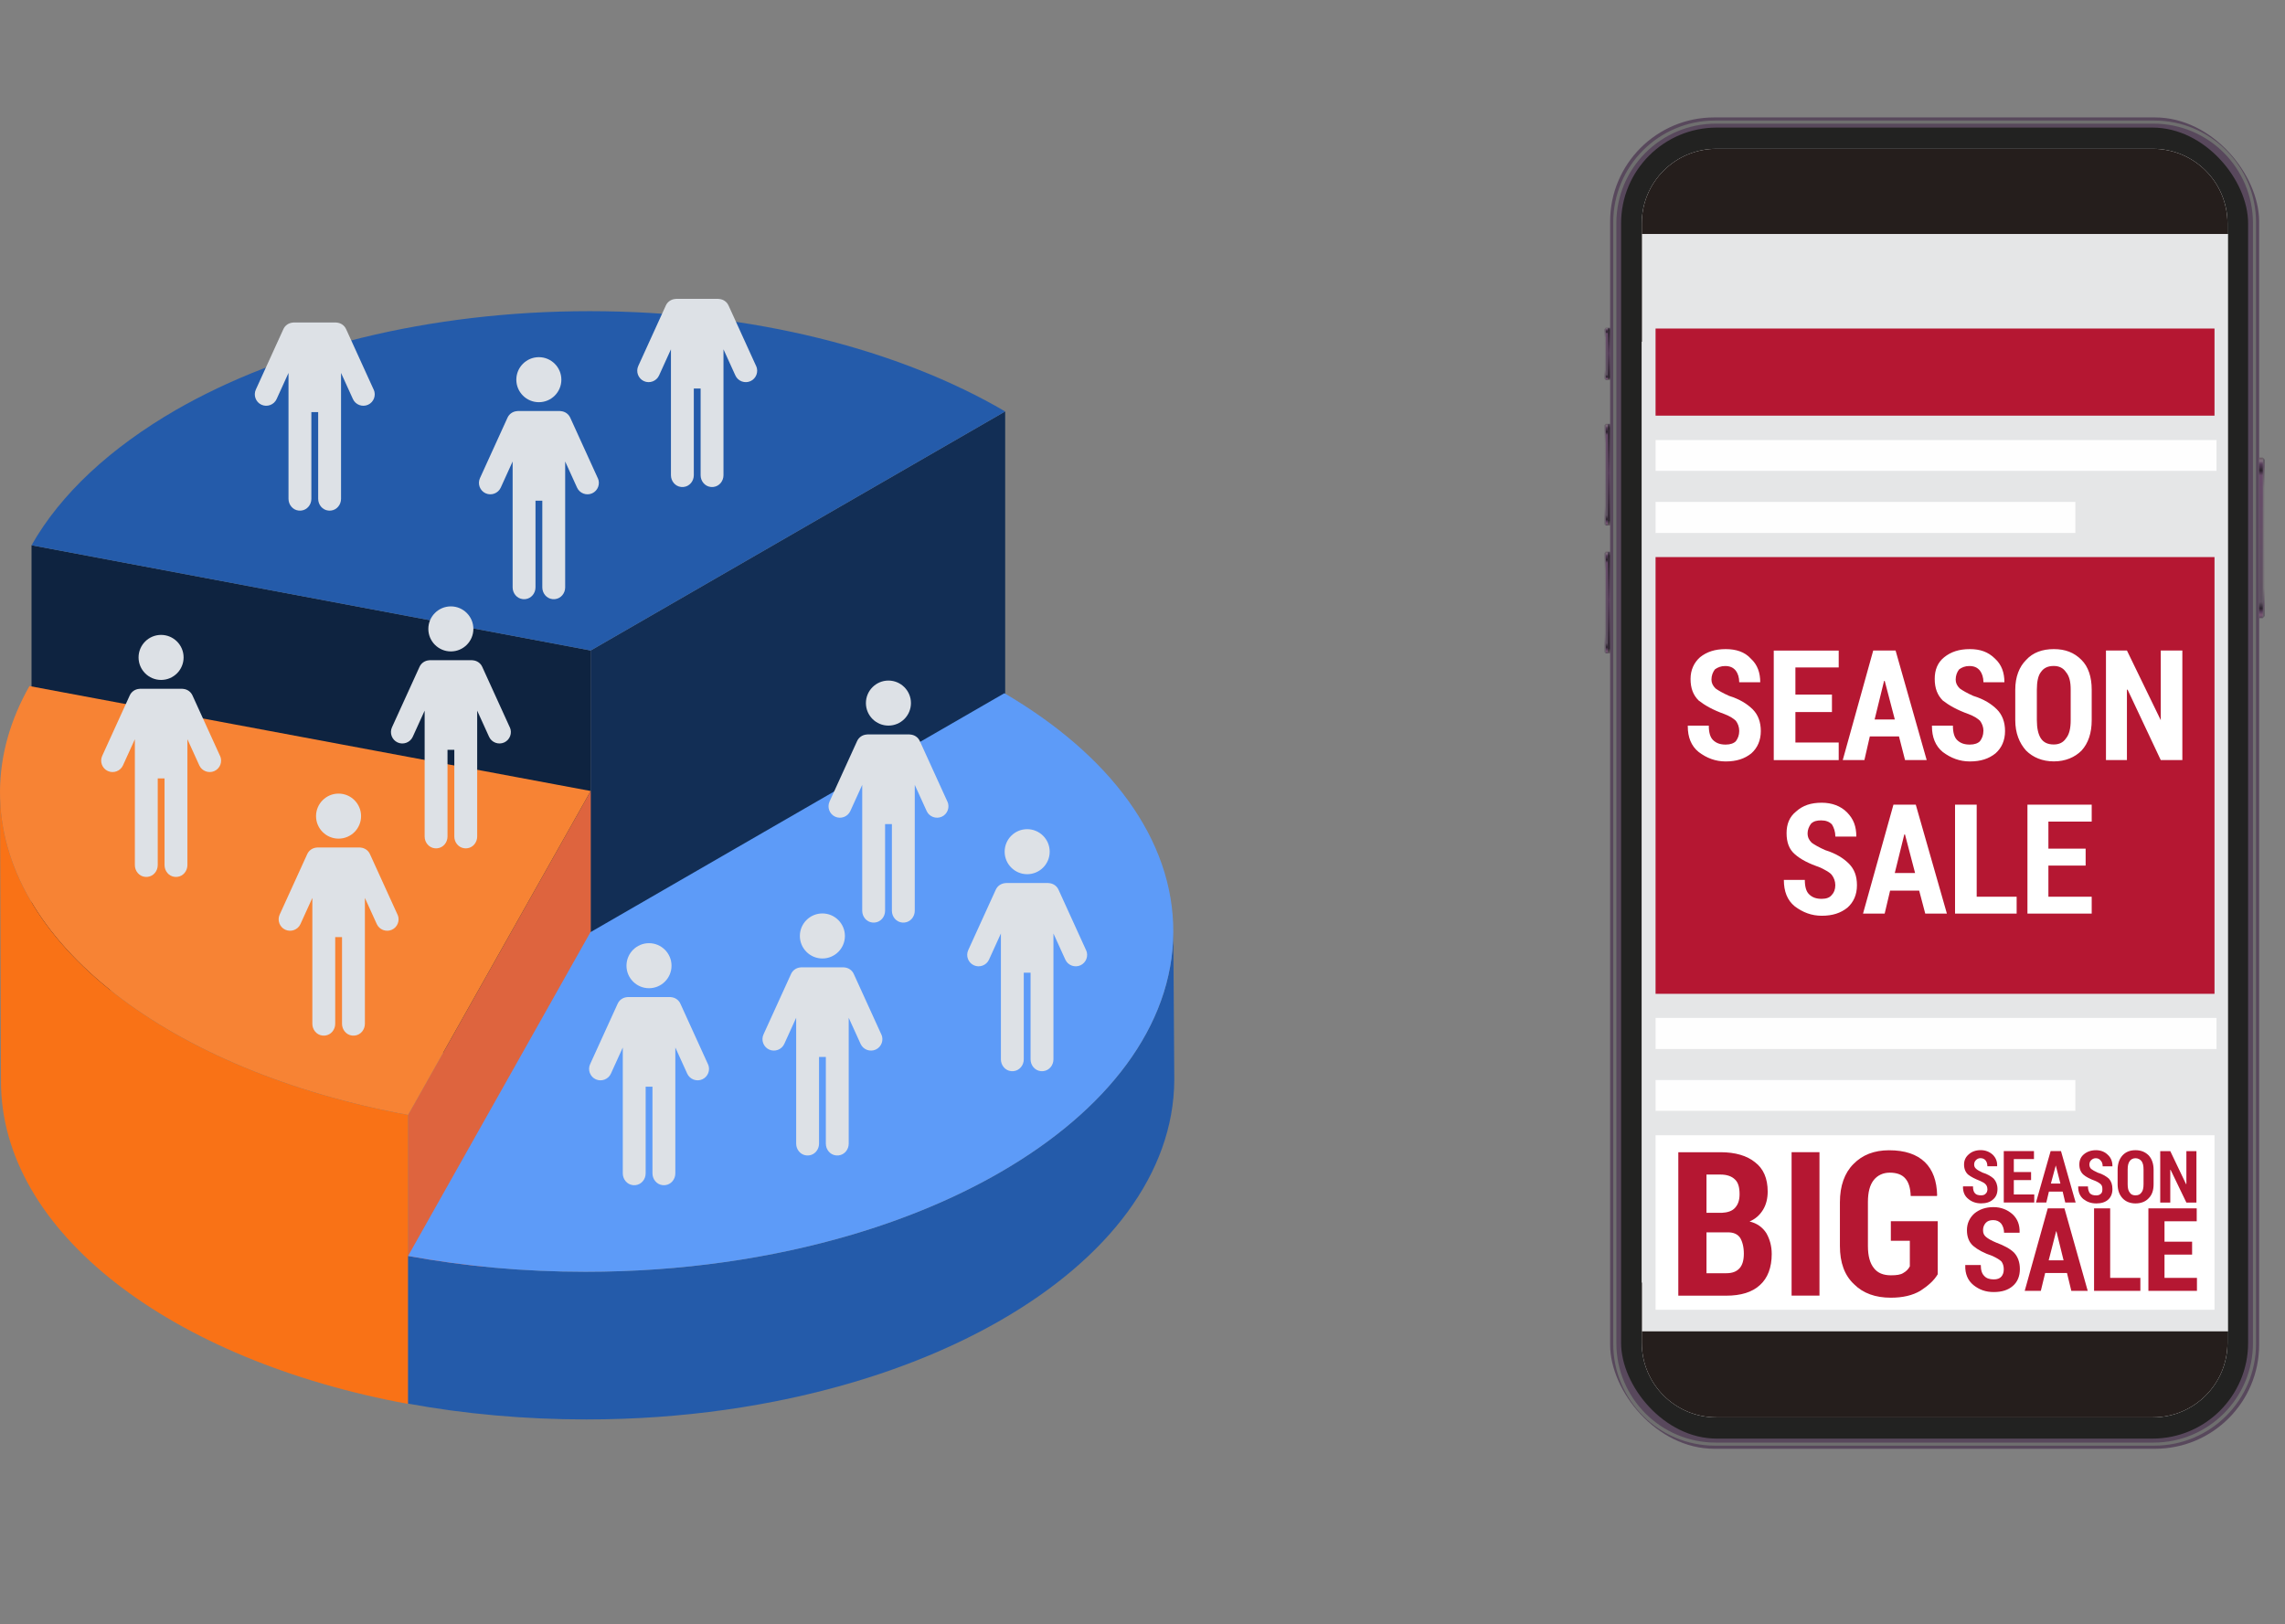
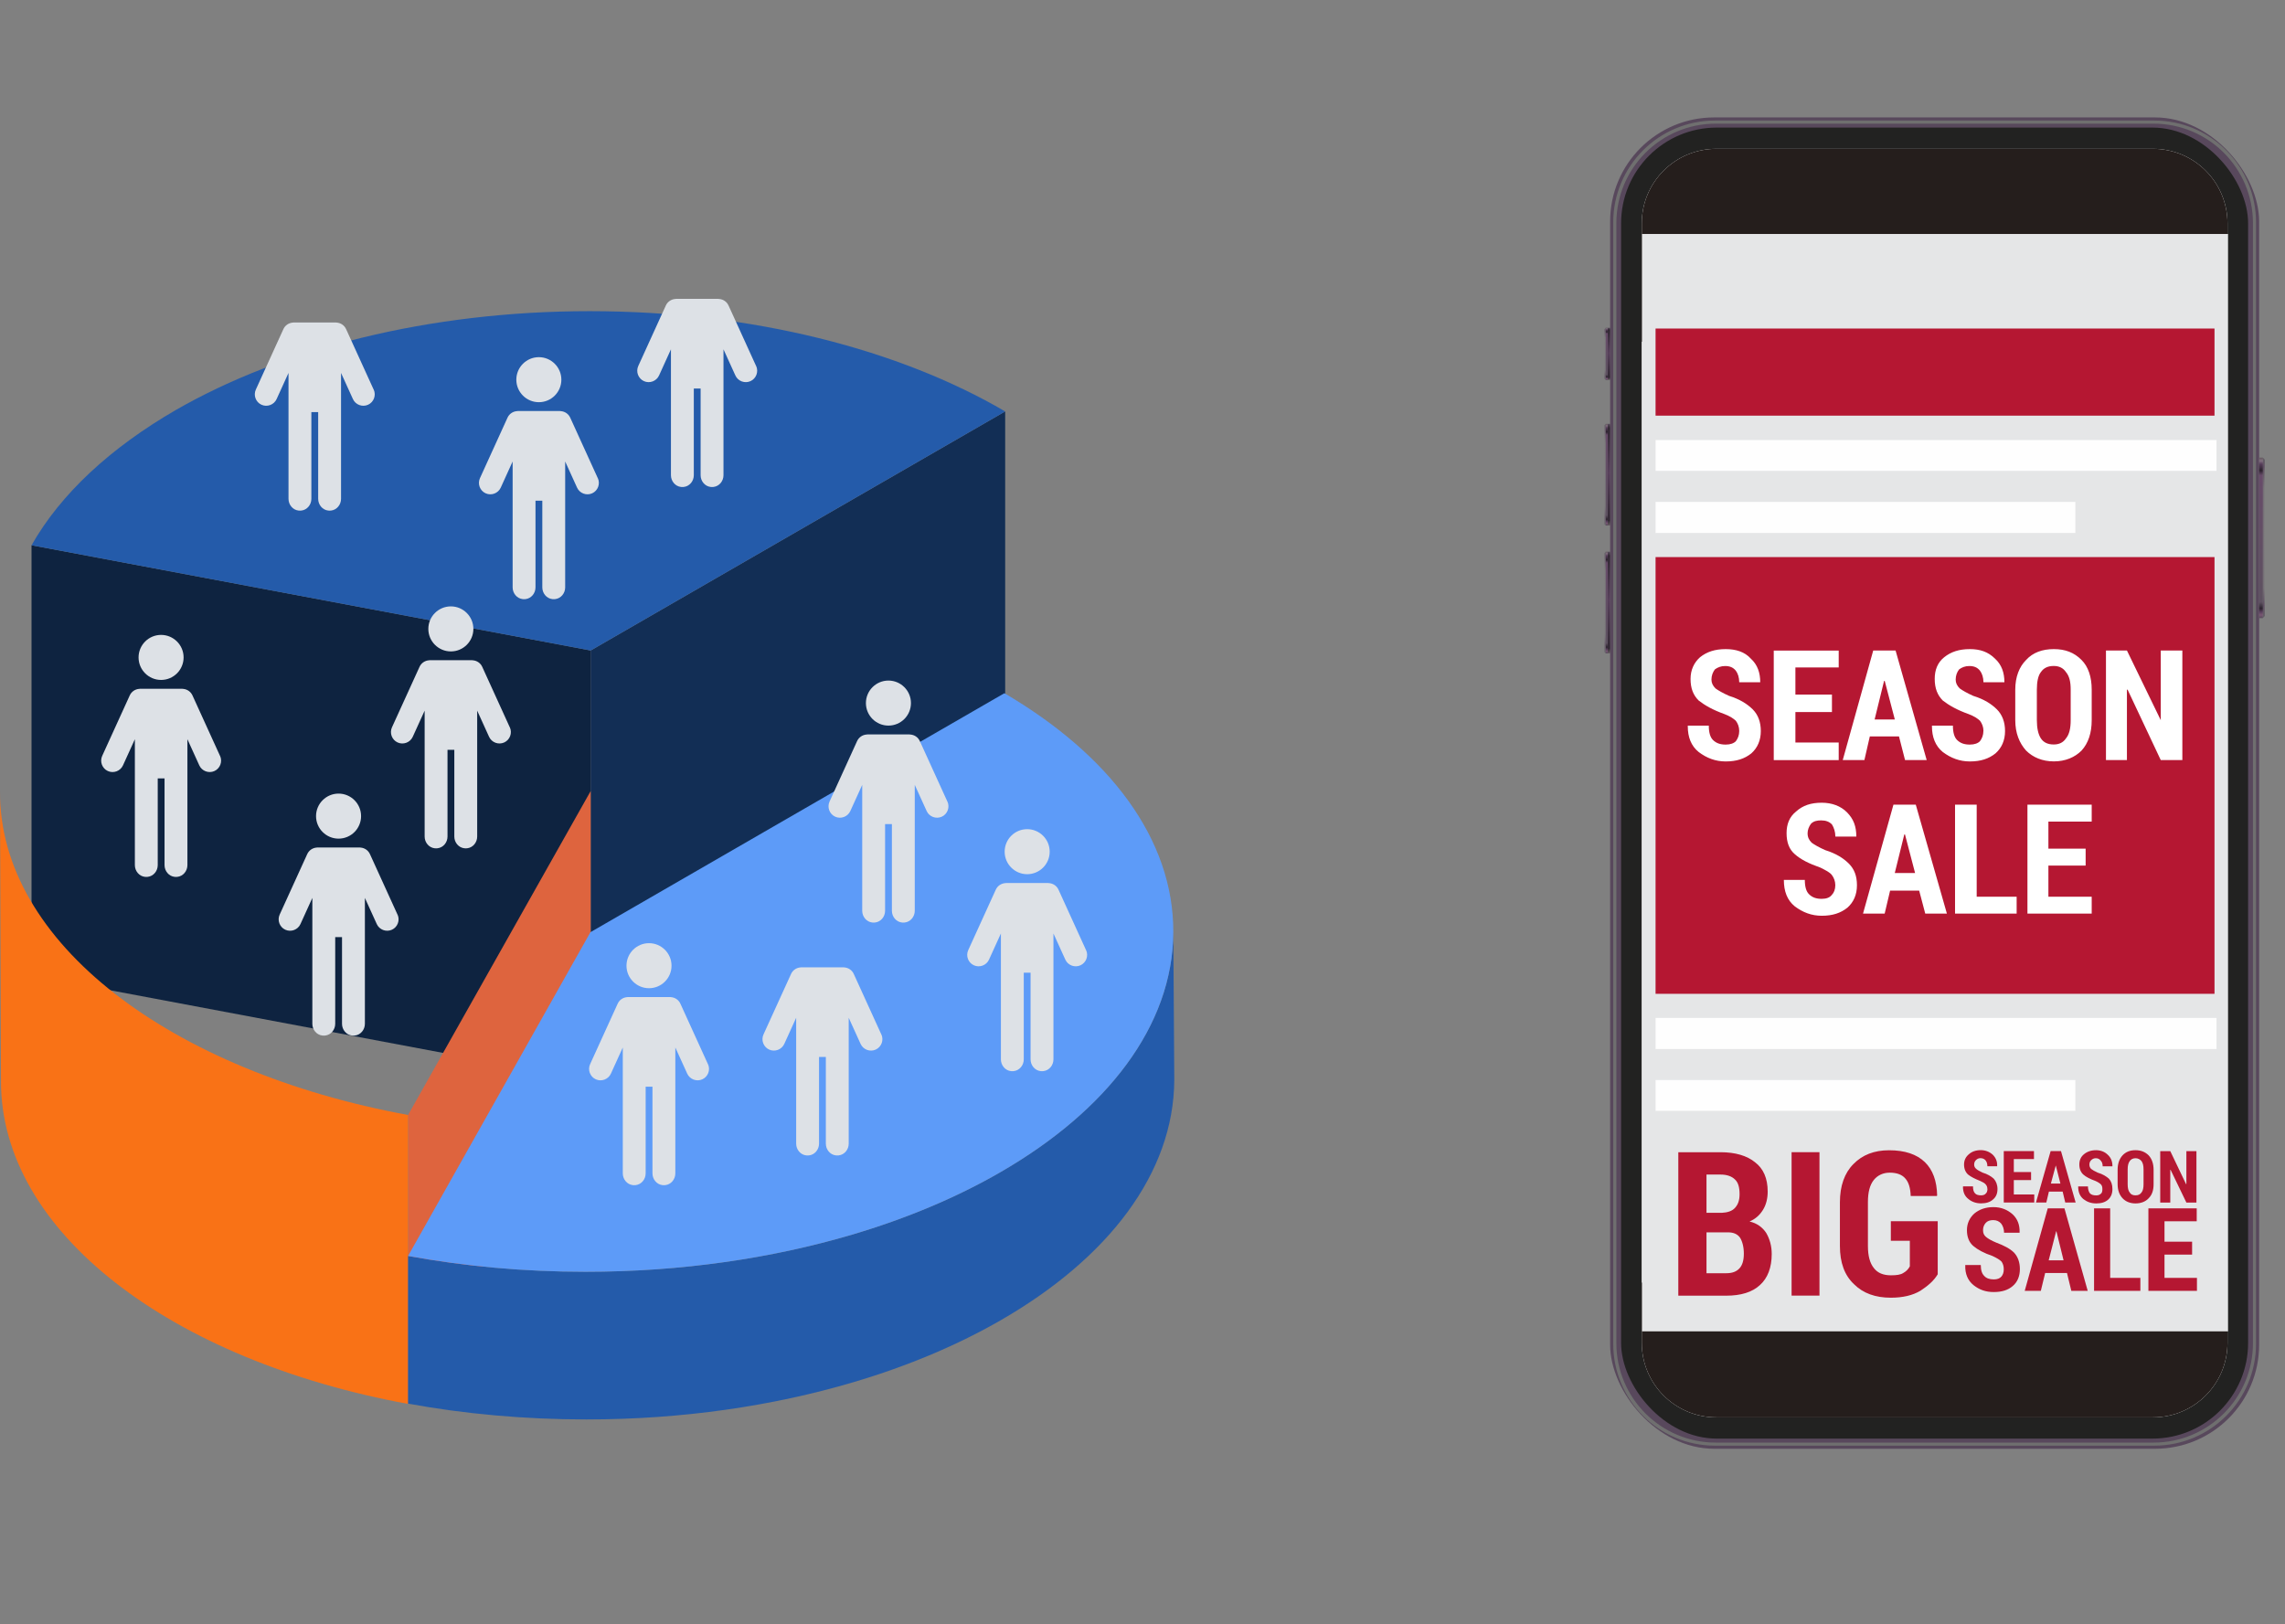
<svg xmlns="http://www.w3.org/2000/svg" xmlns:xlink="http://www.w3.org/1999/xlink" viewBox="0 0 395.77 281.38">
  <rect x="0" y="0" width="395.77" height="281.38" fill="#808080" stroke="none" />
  <clipPath id="a">
    <path d="m70.68 217.56v25.58c9.67 1.78 20.19 2.74 30.89 2.74 16.62 0 32.3-2.33 46.17-6.43 9.53-2.82 18.19-6.48 25.7-10.82 18.42-10.63 29.86-25.32 29.95-41.55l-.17-25.58c-.09 16.23-11.53 30.91-29.95 41.55-7.51 4.34-16.17 8-25.7 10.82-13.87 4.1-29.55 6.43-46.17 6.43-10.7 0-21.05-.97-30.72-2.74z" />
  </clipPath>
  <linearGradient id="b" gradientTransform="matrix(0 1 -1 0 -8366.43 -3471.28)" gradientUnits="userSpaceOnUse" x1="3550.54" x2="3578.34" y1="-8758.05" y2="-8758.05">
    <stop offset="0" stop-color="#64595f" />
    <stop offset=".02" stop-color="#806e7e" />
    <stop offset=".04" stop-color="#563d5a" />
    <stop offset=".08" stop-color="#2c222e" />
    <stop offset=".11" stop-color="#674b69" />
    <stop offset=".9" stop-color="#5d5160" />
    <stop offset=".94" stop-color="#2c222e" />
    <stop offset=".96" stop-color="#563d5a" />
    <stop offset=".98" stop-color="#785773" />
    <stop offset="1" stop-color="#574b5c" />
  </linearGradient>
  <linearGradient id="c" gradientTransform="matrix(0 1 -1 0 -8366.43 -3471.28)" gradientUnits="userSpaceOnUse" x1="3550.55" x2="3578.34" y1="-8758.54" y2="-8758.54">
    <stop offset="0" stop-color="#656067" />
    <stop offset=".06" stop-color="#5f4f62" />
    <stop offset=".19" stop-color="#756f76" />
    <stop offset=".81" stop-color="#756f76" />
    <stop offset=".92" stop-color="#5f4f62" />
    <stop offset="1" stop-color="#656067" />
  </linearGradient>
  <linearGradient id="d" gradientTransform="matrix(0 1 1 -0 3173.48 -3471.28)" gradientUnits="userSpaceOnUse" x1="3544.69" x2="3562.3" y1="-2895.19" y2="-2895.19">
    <stop offset="0" stop-color="#64595f" />
    <stop offset=".02" stop-color="#806e7e" />
    <stop offset=".04" stop-color="#563d5a" />
    <stop offset=".08" stop-color="#2d232f" />
    <stop offset=".11" stop-color="#674b69" />
    <stop offset=".9" stop-color="#5d5160" />
    <stop offset=".94" stop-color="#2d232f" />
    <stop offset=".96" stop-color="#563d5a" />
    <stop offset=".98" stop-color="#785773" />
    <stop offset="1" stop-color="#574b5c" />
  </linearGradient>
  <linearGradient id="e" gradientTransform="matrix(0 1 1 -0 3173.48 -3471.28)" x1="3544.7" x2="3562.3" xlink:href="#c" y1="-2895.47" y2="-2895.47" />
  <linearGradient id="f" gradientUnits="userSpaceOnUse" x1="278.68" x2="278.68" y1="91.03" y2="73.42">
    <stop offset="0" stop-color="#64595f" />
    <stop offset=".05" stop-color="#2d232f" />
    <stop offset=".52" stop-color="#563d5a" />
    <stop offset=".96" stop-color="#2d232f" />
    <stop offset="1" stop-color="#574b5c" />
  </linearGradient>
  <linearGradient id="g" x1="3566.84" x2="3584.45" xlink:href="#d" />
  <linearGradient id="h" gradientTransform="matrix(0 1 1 -0 3173.48 -3471.28)" x1="3566.85" x2="3584.45" xlink:href="#c" y1="-2895.47" y2="-2895.47" />
  <linearGradient id="i" xlink:href="#f" y1="113.18" y2="95.57" />
  <linearGradient id="j" x1="3528.06" x2="3537.09" xlink:href="#d" />
  <linearGradient id="k" gradientTransform="matrix(0 1 1 -0 3173.48 -3471.28)" x1="3528.06" x2="3537.09" xlink:href="#c" y1="-2895.47" y2="-2895.47" />
  <linearGradient id="l" xlink:href="#f" y1="65.82" y2="56.78" />
  <clipPath id="m">
    <path d="m364.12 25.78h8.78c7.13 0 12.91 5.78 12.91 12.91v193.92c0 7.13-5.78 12.91-12.91 12.91h-75.63c-7.13 0-12.91-5.78-12.91-12.91v-193.92c0-7.13 5.78-12.91 12.91-12.91h66.86z" />
  </clipPath>
  <path d="m5.46 94.45v74.52l96.85 18.23v-74.52z" fill="#0e2340" />
  <path d="m102.31 112.68v74.52l71.79-41.41v-74.52z" fill="#122e55" />
  <path d="m30.54 70.97c-11.45 6.62-20.02 14.58-25.08 23.48l96.85 18.23 71.79-41.41c-18.32-10.72-43.81-17.37-71.97-17.37-27.89 0-53.18 6.52-71.59 17.07z" fill="#245baa" />
  <path d="m70.68 193.14v50.05l31.63-56.12v-50.05z" fill="#de643e" />
-   <path d="m5.1 118.84c-3.26 5.75-5.06 11.88-5.1 18.24-.15 26.28 29.66 48.52 70.68 56.06l31.63-56.12z" fill="#f78334" />
  <path d="m0 137.08.17 50.05c-.15 26.28 29.49 48.52 70.51 56.06v-50.05c-41.02-7.54-70.83-29.78-70.68-56.06z" fill="#f97216" />
  <g clip-path="url(#a)">
    <path d="m70.68 217.56v25.58c9.67 1.78 20.19 2.74 30.89 2.74 16.62 0 32.3-2.33 46.17-6.43 9.53-2.82 18.19-6.48 25.7-10.82 18.42-10.63 29.86-25.32 29.95-41.55l-.17-25.58c-.09 16.23-11.53 30.91-29.95 41.55-7.51 4.34-16.17 8-25.7 10.82-13.87 4.1-29.55 6.43-46.17 6.43-10.7 0-21.05-.97-30.72-2.74z" fill="#245baa" />
  </g>
  <path d="m102.25 161.5-31.57 56.06c9.67 1.78 20.02 2.74 30.72 2.74 16.62 0 32.3-2.33 46.17-6.43 9.53-2.82 18.19-6.48 25.7-10.82 18.42-10.63 29.86-25.32 29.95-41.55.08-16.17-11.1-30.79-29.26-41.42l-71.72 41.41z" fill="#5d9bf8" />
  <g fill="#dde1e6">
    <path d="m177.91 151.43c2.16 0 3.9-1.75 3.9-3.9s-1.75-3.9-3.9-3.9-3.9 1.75-3.9 3.9 1.75 3.9 3.9 3.9z" />
    <path d="m188.11 164.59-4.77-10.47c-.3-.67-.93-1.08-1.61-1.14-.06-.01-.12-.02-.19-.02h-7.27c-.06 0-.13 0-.19.02-.68.06-1.31.47-1.61 1.14l-4.77 10.47c-.45.99-.01 2.17.98 2.62s2.17.01 2.62-.98l2.06-4.53v6.79 15.02c0 1.01.73 1.92 1.74 2.03.08 0 .16.01.24.01s.16 0 .24-.01c1.01-.11 1.74-1.02 1.74-2.03v-15.02h1.18v15.02c0 1.01.73 1.92 1.74 2.03.08 0 .16.01.24.01s.16 0 .24-.01c1.01-.11 1.74-1.02 1.74-2.03v-15.02-6.79l2.06 4.53c.45.99 1.63 1.43 2.62.98s1.43-1.63.98-2.62z" />
    <path d="m153.88 125.69c2.16 0 3.9-1.75 3.9-3.9s-1.75-3.9-3.9-3.9-3.9 1.75-3.9 3.9 1.75 3.9 3.9 3.9z" />
    <path d="m164.09 138.85-4.77-10.47c-.3-.67-.93-1.08-1.61-1.14-.06-.01-.12-.02-.19-.02h-7.27c-.06 0-.13 0-.19.02-.68.06-1.31.47-1.61 1.14l-4.77 10.47c-.45.99-.01 2.17.98 2.62s2.17.01 2.62-.98l2.06-4.53v6.79 15.02c0 1.01.73 1.92 1.74 2.03.08 0 .16.01.24.01s.16 0 .24-.01c1.01-.11 1.74-1.02 1.74-2.03v-15.02h1.18v15.02c0 1.01.73 1.92 1.74 2.03.08 0 .16.01.24.01s.16 0 .24-.01c1.01-.11 1.74-1.02 1.74-2.03v-15.02-6.79l2.06 4.53c.45.99 1.63 1.43 2.62.98s1.43-1.63.98-2.62z" />
-     <path d="m142.44 166.03c2.16 0 3.9-1.75 3.9-3.9s-1.75-3.9-3.9-3.9-3.9 1.75-3.9 3.9 1.75 3.9 3.9 3.9z" />
    <path d="m152.65 179.19-4.77-10.47c-.3-.67-.93-1.08-1.61-1.14-.06-.01-.12-.02-.19-.02h-7.27c-.06 0-.13 0-.19.02-.68.06-1.31.47-1.61 1.14l-4.77 10.47c-.45.99-.01 2.17.98 2.62s2.17.01 2.62-.98l2.06-4.53v6.79 15.02c0 1.01.73 1.92 1.74 2.03.08 0 .16.01.24.01s.16 0 .24-.01c1.01-.11 1.74-1.02 1.74-2.03v-15.02h1.18v15.02c0 1.01.73 1.92 1.74 2.03.08 0 .16.01.24.01s.16 0 .24-.01c1.01-.11 1.74-1.02 1.74-2.03v-15.02-6.79l2.06 4.53c.45.99 1.63 1.43 2.62.98s1.43-1.63.98-2.62z" />
    <path d="m112.41 171.18c2.16 0 3.9-1.75 3.9-3.9s-1.75-3.9-3.9-3.9-3.9 1.75-3.9 3.9 1.75 3.9 3.9 3.9z" />
    <path d="m122.62 184.34-4.77-10.47c-.3-.67-.93-1.08-1.61-1.14-.06-.01-.12-.02-.19-.02h-7.27c-.06 0-.13 0-.19.02-.68.06-1.31.47-1.61 1.14l-4.77 10.47c-.45.99-.01 2.17.98 2.62s2.17.01 2.62-.98l2.06-4.53v6.79 15.02c0 1.01.73 1.92 1.74 2.03.08 0 .16.01.24.01s.16 0 .24-.01c1.01-.11 1.74-1.02 1.74-2.03v-15.02h1.18v15.02c0 1.01.73 1.92 1.74 2.03.08 0 .16.01.24.01s.16 0 .24-.01c1.01-.11 1.74-1.02 1.74-2.03v-15.02-6.79l2.06 4.53c.45.99 1.63 1.43 2.62.98s1.43-1.63.98-2.62z" />
    <path d="m58.64 145.27c2.16 0 3.9-1.75 3.9-3.9s-1.75-3.9-3.9-3.9-3.9 1.75-3.9 3.9 1.75 3.9 3.9 3.9z" />
    <path d="m68.85 158.43-4.77-10.47c-.3-.67-.93-1.08-1.61-1.14-.06-.01-.12-.02-.19-.02h-7.27c-.06 0-.13 0-.19.02-.68.06-1.31.47-1.61 1.14l-4.77 10.47c-.45.99-.01 2.17.98 2.62s2.17.01 2.62-.98l2.06-4.53v6.79 15.02c0 1.01.73 1.92 1.74 2.03.08 0 .16.01.24.01s.16 0 .24-.01c1.01-.11 1.74-1.02 1.74-2.03v-15.02h1.18v15.02c0 1.01.73 1.92 1.74 2.03.08 0 .16.01.24.01s.16 0 .24-.01c1.01-.11 1.74-1.02 1.74-2.03v-15.02-6.79l2.06 4.53c.45.99 1.63 1.43 2.62.98s1.43-1.63.98-2.62z" />
    <path d="m27.9 117.78c2.16 0 3.9-1.75 3.9-3.9s-1.75-3.9-3.9-3.9-3.9 1.75-3.9 3.9 1.75 3.9 3.9 3.9z" />
    <path d="m38.11 130.94-4.77-10.47c-.3-.67-.93-1.08-1.61-1.14-.06-.01-.12-.02-.19-.02h-7.27c-.06 0-.13 0-.19.02-.68.06-1.31.47-1.61 1.14l-4.77 10.47c-.45.99-.01 2.17.98 2.62s2.17.01 2.62-.98l2.06-4.53v6.79 15.02c0 1.01.73 1.92 1.74 2.03.08 0 .16.01.24.01s.16 0 .24-.01c1.01-.11 1.74-1.02 1.74-2.03v-15.02h1.18v15.02c0 1.01.73 1.92 1.74 2.03.08 0 .16.01.24.01s.16 0 .24-.01c1.01-.11 1.74-1.02 1.74-2.03v-15.02-6.79l2.06 4.53c.45.99 1.63 1.43 2.62.98s1.43-1.63.98-2.62z" />
    <path d="m78.09 112.84c2.16 0 3.9-1.75 3.9-3.9s-1.75-3.9-3.9-3.9-3.9 1.75-3.9 3.9 1.75 3.9 3.9 3.9z" />
    <path d="m88.3 125.99-4.77-10.47c-.3-.67-.93-1.08-1.61-1.14-.06-.01-.12-.02-.19-.02h-7.27c-.06 0-.13 0-.19.02-.68.06-1.31.47-1.61 1.14l-4.77 10.47c-.45.99-.01 2.17.98 2.62s2.17.01 2.62-.98l2.06-4.53v6.79 15.02c0 1.01.73 1.92 1.74 2.03.08 0 .16.01.24.01s.16 0 .24-.01c1.01-.11 1.74-1.02 1.74-2.03v-15.02h1.18v15.02c0 1.01.73 1.92 1.74 2.03.08 0 .16.01.24.01s.16 0 .24-.01c1.01-.11 1.74-1.02 1.74-2.03v-15.02-6.79l2.06 4.53c.45.99 1.63 1.43 2.62.98s1.43-1.63.98-2.62z" />
    <path d="m64.72 67.49-4.77-10.47c-.3-.67-.93-1.08-1.61-1.14-.06-.01-.12-.02-.19-.02h-7.27c-.06 0-.13 0-.19.02-.68.06-1.31.47-1.61 1.14l-4.77 10.47c-.45.99-.01 2.17.98 2.62s2.17.01 2.62-.98l2.06-4.53v6.79 15.02c0 1.01.73 1.92 1.74 2.03.08 0 .16.01.24.01s.16 0 .24-.01c1.01-.11 1.74-1.02 1.74-2.03v-15.02h1.18v15.02c0 1.01.73 1.92 1.74 2.03.08 0 .16.01.24.01s.16 0 .24-.01c1.01-.11 1.74-1.02 1.74-2.03v-15.02-6.79l2.06 4.53c.45.99 1.63 1.43 2.62.98s1.43-1.63.98-2.62z" />
    <path d="m93.33 69.67c2.16 0 3.9-1.75 3.9-3.9s-1.75-3.9-3.9-3.9-3.9 1.75-3.9 3.9 1.75 3.9 3.9 3.9z" />
    <path d="m103.54 82.83-4.77-10.47c-.3-.67-.93-1.08-1.61-1.14-.06-.01-.12-.02-.19-.02h-7.27c-.06 0-.13 0-.19.02-.68.06-1.31.47-1.61 1.14l-4.77 10.47c-.45.99-.01 2.17.98 2.62s2.17.01 2.62-.98l2.06-4.53v6.79 15.02c0 1.01.73 1.92 1.74 2.03.08 0 .16.01.24.01s.16 0 .24-.01c1.01-.11 1.74-1.02 1.74-2.03v-15.02h1.18v15.02c0 1.01.73 1.92 1.74 2.03.08 0 .16.01.24.01s.16 0 .24-.01c1.01-.11 1.74-1.02 1.74-2.03v-15.02-6.79l2.06 4.53c.45.99 1.63 1.43 2.62.98s1.43-1.63.98-2.62z" />
    <path d="m130.96 63.4-4.77-10.47c-.3-.67-.93-1.08-1.61-1.14-.06-.01-.12-.02-.19-.02h-7.27c-.06 0-.13 0-.19.02-.68.06-1.31.47-1.61 1.14l-4.77 10.47c-.45.99-.01 2.17.98 2.62s2.17.01 2.62-.98l2.06-4.53v6.79 15.02c0 1.01.73 1.92 1.74 2.03.08 0 .16.01.24.01s.16 0 .24-.01c1.01-.11 1.74-1.02 1.74-2.03v-15.02h1.18v15.02c0 1.01.73 1.92 1.74 2.03.08 0 .16.01.24.01s.16 0 .24-.01c1.01-.11 1.74-1.02 1.74-2.03v-15.02-6.79l2.06 4.53c.45.99 1.63 1.43 2.62.98s1.43-1.63.98-2.62z" />
  </g>
  <rect fill="#58485c" height="230.62" rx="18.02" width="112.41" x="278.88" y="20.34" />
  <path d="m373.13 20.88h-76.09c-9.73 0-17.62 7.89-17.62 17.62v194.3c0 9.73 7.89 17.62 17.62 17.62h76.09c9.73 0 17.62-7.89 17.62-17.62v-194.3c0-9.73-7.89-17.62-17.62-17.62zm17.09 211.78c0 9.52-7.71 17.23-17.23 17.23h-75.8c-9.52 0-17.23-7.71-17.23-17.23v-194.01c0-9.52 7.71-17.23 17.23-17.23h75.8c9.52 0 17.23 7.71 17.23 17.23v194.02z" fill="#6f6f6f" />
  <rect fill="#222221" height="227.1" rx="16.57" width="108.6" x="280.78" y="22.1" />
  <path d="m364.12 25.78h8.78c7.13 0 12.91 5.78 12.91 12.91v193.92c0 7.13-5.78 12.91-12.91 12.91h-75.63c-7.13 0-12.91-5.78-12.91-12.91v-193.92c0-7.13 5.78-12.91 12.91-12.91h66.86z" fill="#fff" />
  <path d="m391.29 79.27h.66v27.8h-.66z" fill="url(#b)" />
  <path d="m391.95 107.06v-27.79l.33.36c-.17 2.96-.15 24.12 0 27.07z" fill="url(#c)" />
  <path d="m278.1 73.42h.38v17.61h-.38z" fill="url(#d)" />
  <path d="m278.1 91.02v-17.6l-.19.23c.1 1.87.09 15.28 0 17.15l.19.23z" fill="url(#e)" />
  <path d="m278.48 73.42h.4v17.61h-.4z" fill="url(#f)" />
  <path d="m278.1 95.57h.38v17.61h-.38z" fill="url(#g)" />
  <path d="m278.1 113.18v-17.6l-.19.23c.1 1.87.09 15.28 0 17.15l.19.23z" fill="url(#h)" />
  <path d="m278.48 95.57h.4v17.61h-.4z" fill="url(#i)" />
  <path d="m278.1 56.78h.38v9.04h-.38z" fill="url(#j)" />
  <path d="m278.1 65.82v-9.03l-.19.22c.1 1.77.09 6.83 0 8.6l.19.22z" fill="url(#k)" />
  <path d="m278.48 56.78h.4v9.04h-.4z" fill="url(#l)" />
  <g clip-path="url(#m)" fill="#251e1c">
    <path d="m279.27 0h116.5v59.2h-116.5z" />
    <path d="m279.27 222.17h116.5v59.2h-116.5z" />
  </g>
-   <path d="m284.41 40.53h101.49v190.09h-101.49z" fill="#e5e6e7" />
+   <path d="m284.41 40.53h101.49v190.09h-101.49" fill="#e5e6e7" />
  <path d="m286.75 96.5h96.81v75.65h-96.81z" fill="#b51732" />
  <path d="m286.75 76.23h97.16v5.33h-97.16zm0 10.71h72.71v5.38h-72.71z" fill="#fefefe" fill-rule="evenodd" />
  <path d="m286.75 56.91h96.81v15.09h-96.81z" fill="#b51732" />
-   <path d="m286.75 196.65h96.81v30.23h-96.81z" fill="#fff" />
  <path d="m286.75 176.33h97.16v5.38h-97.16zm0 10.76h72.71v5.33h-72.71z" fill="#fefefe" fill-rule="evenodd" />
  <path d="m290.69 224.44v-24.85h7.32c2.54 0 4.58.6 5.97 1.74 1.45 1.1 2.19 2.79 2.19 5.08 0 1.15-.25 2.24-.8 3.14s-1.29 1.59-2.34 2.04c1.29.3 2.24 1 2.89 1.99.6 1.04.95 2.24.95 3.64 0 2.34-.7 4.18-2.04 5.38-1.34 1.25-3.33 1.84-5.83 1.84h-8.32zm4.88-10.96v7.07h3.43c.99 0 1.74-.25 2.29-.85.5-.55.75-1.39.75-2.54s-.25-2.09-.64-2.74c-.45-.65-1.15-.95-2.09-.95h-3.73zm0-3.39h2.64c1-.05 1.79-.3 2.29-.85.55-.6.8-1.34.8-2.39 0-1.2-.25-2.04-.8-2.54-.55-.55-1.4-.85-2.49-.85h-2.44zm19.57 14.34h-4.83v-24.85h4.83zm20.47-3.68c-.65 1.1-1.69 1.99-2.99 2.84-1.35.8-3.04 1.2-5.13 1.2-2.64 0-4.78-.75-6.37-2.34-1.64-1.54-2.44-3.73-2.44-6.62v-7.57c0-2.84.8-5.08 2.34-6.62 1.55-1.59 3.59-2.39 6.18-2.39 2.74 0 4.78.7 6.18 2.04 1.39 1.34 2.09 3.29 2.14 5.78l-.05.1h-4.53c-.05-1.39-.35-2.39-.94-3.04-.55-.65-1.45-1-2.69-1-1.15 0-2.09.45-2.74 1.24-.7.85-1.04 2.14-1.04 3.84v7.62c0 1.74.35 2.99 1.04 3.84.65.85 1.65 1.24 2.94 1.24.99 0 1.69-.1 2.14-.4.45-.25.85-.6 1.14-1.15v-4.43h-3.29v-3.39h8.12v9.21z" fill="#b51732" />
  <path d="m344.22 205.96c0-.3-.1-.6-.3-.8-.15-.2-.5-.4-.95-.6-.9-.35-1.59-.7-2.09-1.1-.45-.4-.7-1-.7-1.74s.3-1.34.85-1.79c.5-.45 1.2-.7 2.04-.7s1.54.3 2.09.8c.5.5.8 1.15.75 1.94v.05h-1.69c0-.4-.1-.75-.3-1s-.5-.4-.9-.4c-.35 0-.6.15-.79.35-.2.2-.3.45-.3.75s.1.55.35.75c.2.2.6.4 1.1.65.85.25 1.49.65 1.94 1.05.4.45.65 1.04.65 1.79 0 .8-.25 1.39-.8 1.84-.5.45-1.19.65-2.04.65s-1.59-.25-2.19-.75c-.65-.5-.95-1.2-.95-2.14l.05-.05h1.69c0 .55.1.95.35 1.2.2.25.6.35 1.05.35.35 0 .65-.1.8-.3.2-.15.3-.45.3-.8zm7.57-1.54h-2.99v2.49h3.54v1.39h-5.28v-8.91h5.23v1.39h-3.49v2.24h2.99v1.39zm5.48 1.99h-2.39l-.45 1.89h-1.79l2.54-8.91h1.79l2.54 8.91h-1.8l-.45-1.89zm-2.04-1.39h1.64l-.8-3.14-.85 3.14zm8.91.95c0-.3-.05-.6-.25-.8s-.5-.4-.95-.6c-.95-.35-1.64-.7-2.09-1.1s-.7-1-.7-1.74.25-1.34.8-1.79c.54-.45 1.24-.7 2.09-.7s1.54.3 2.04.8c.55.5.8 1.15.8 1.94v.05h-1.69c0-.4-.1-.75-.35-1-.2-.25-.45-.4-.85-.4-.35 0-.6.15-.8.35s-.3.45-.3.75.1.55.3.75c.25.2.6.4 1.15.65.85.25 1.49.65 1.94 1.05.4.45.6 1.04.6 1.79 0 .8-.25 1.39-.75 1.84s-1.2.65-2.04.65c-.9 0-1.59-.25-2.24-.75-.6-.5-.9-1.2-.9-2.14v-.05h1.69c0 .55.15.95.35 1.2.25.25.6.35 1.1.35.35 0 .6-.1.8-.3.2-.15.25-.45.25-.8zm8.87-.85c0 1.04-.25 1.84-.85 2.44-.55.6-1.35.9-2.29.9-.89 0-1.69-.3-2.24-.9s-.85-1.39-.85-2.44v-2.49c0-1.05.3-1.89.85-2.49s1.29-.9 2.24-.9 1.69.3 2.29.9c.55.6.85 1.44.85 2.49zm-1.74-2.54c0-.65-.1-1.1-.35-1.45-.25-.3-.6-.5-1.05-.5s-.79.2-1 .5c-.25.35-.35.8-.35 1.45v2.54c0 .65.1 1.14.35 1.44.2.35.55.5 1 .5.5 0 .8-.15 1.05-.5.25-.3.35-.8.35-1.44zm9.16 5.73h-1.74l-2.74-5.68h-.05v5.68h-1.74v-8.91h1.74l2.74 5.73.05-.05v-5.68h1.74z" fill="#b51732" />
  <path d="m347.06 219.86c0-.55-.15-1-.4-1.34-.3-.3-.8-.6-1.54-.95-1.49-.5-2.59-1.1-3.34-1.74-.75-.65-1.1-1.59-1.1-2.74s.45-2.14 1.29-2.89c.85-.7 1.94-1.1 3.29-1.1s2.44.45 3.34 1.25c.85.8 1.24 1.84 1.2 3.09v.1h-2.69c0-.65-.2-1.19-.5-1.59-.35-.4-.8-.6-1.39-.6-.55 0-1 .15-1.3.5s-.45.75-.45 1.25.15.85.5 1.15.94.65 1.79 1c1.35.5 2.39 1.05 3.09 1.74.64.7 1 1.64 1 2.84s-.4 2.24-1.24 2.94c-.8.7-1.89 1.04-3.29 1.04s-2.49-.4-3.49-1.19c-.99-.8-1.49-1.94-1.44-3.44v-.05h2.69c0 .9.2 1.5.6 1.89.35.4.9.6 1.64.6.6 0 1.05-.15 1.34-.5.25-.3.4-.7.4-1.24zm10.96.65h-3.79l-.75 3.09h-2.79l3.99-14.29h2.89l4.03 14.29h-2.84l-.75-3.09zm-3.19-2.19h2.59l-1.24-5.03h-.05l-1.29 5.03zm10.66 3.04h5.23v2.24h-8.02v-14.29h2.79zm14.19-4.03h-4.78v4.03h5.62v2.24h-8.41v-14.29h8.37v2.24h-5.58v3.54h4.78z" fill="#b51732" />
  <g opacity="0">
    <path d="m361.05 60.25h15.04c2.29 0 4.18 1.89 4.18 4.18 0 2.34-1.89 4.23-4.18 4.23h-15.04c-2.29 0-4.18-1.89-4.18-4.23 0-2.29 1.89-4.18 4.18-4.18z" fill="#fefefe" fill-rule="evenodd" />
    <path d="m361.45 64.93c0 .3-.05.55-.2.7s-.35.2-.65.2c-.25 0-.5-.1-.65-.25-.2-.15-.25-.4-.25-.7v-.85c0-.3.05-.55.25-.7.15-.2.35-.25.6-.25.3 0 .55.05.65.2.15.15.25.4.25.7h-.5c0-.15-.05-.3-.1-.35-.05-.1-.15-.15-.3-.15-.1 0-.2.05-.25.15s-.1.25-.1.4v.8c0 .2.05.35.1.45.1.1.15.15.3.15s.2-.05.25-.1c.05-.1.1-.2.1-.4zm.85.45h1v.4h-1.55v-2.64h.55zm1.79.4h-.54v-2.64h.54zm2.09-.85c0 .3-.05.55-.2.7s-.35.2-.6.2c-.3 0-.5-.1-.7-.25-.15-.15-.25-.4-.25-.7v-.85c0-.3.1-.55.25-.7.15-.2.4-.25.65-.25.3 0 .5.05.64.2.15.15.2.4.2.7h-.5c0-.15 0-.3-.05-.35-.05-.1-.15-.15-.3-.15-.1 0-.2.05-.25.15-.1.1-.1.25-.1.4v.8c0 .2 0 .35.1.45.05.1.15.15.3.15.1 0 .2-.05.25-.1.05-.1.05-.2.05-.4h.5zm1.1-.25h-.25v1.1h-.5v-2.64h.5v1.04h.2l.5-1.04h.65l-.75 1.2.8 1.44h-.6zm4.03 1.1h-.5v-1.1h-.85v1.1h-.55v-2.64h.55v1.15h.85v-1.15h.5zm1.84-1.15h-.9v.75h1.05v.4h-1.59v-2.64h1.59v.4h-1.05v.65h.9v.45zm.95.1v1.04h-.5v-2.64h.85c.3 0 .5.05.65.2s.2.3.2.55c0 .15 0 .3-.1.4-.05.1-.15.15-.25.25.15.05.25.1.3.2s.1.25.1.4v.45c.05.1.05.15.1.2h-.55c-.05 0-.05-.1-.05-.15-.05-.1-.05-.2-.05-.3v-.2c0-.1 0-.2-.05-.3-.1-.05-.15-.1-.25-.1zm0-.4h.35c.1 0 .2-.05.25-.1.05-.1.1-.2.1-.3s-.05-.2-.1-.3c-.05-.05-.15-.1-.25-.1h-.35zm3.04.3h-.89v.75h1.04v.4h-1.54v-2.64h1.54v.4h-1.04v.65h.89v.45z" fill="#b51732" />
    <path d="m296.46 65.73c0 1.05-.3 1.89-.85 2.49-.6.6-1.34.89-2.29.89-1 0-1.74-.3-2.29-.89-.6-.6-.85-1.45-.85-2.49v-2.54c0-1.04.25-1.89.85-2.49.55-.6 1.3-.9 2.29-.9s1.69.3 2.29.9c.55.6.85 1.44.85 2.49zm-1.74-2.54c0-.64-.15-1.14-.35-1.49-.25-.3-.6-.45-1.05-.45-.5 0-.85.15-1.05.45-.25.35-.35.85-.35 1.49v2.54c0 .65.1 1.15.35 1.45.2.35.55.5 1.05.5.45 0 .8-.15 1.05-.5.2-.3.35-.8.35-1.45zm4.68 2.19v3.58h-1.79v-9.01h2.94c.9 0 1.59.25 2.09.7.55.5.8 1.15.8 1.94 0 .5-.1.9-.35 1.24-.2.35-.5.6-.89.8.45.15.79.45.99.8s.3.8.3 1.34v.65c0 .25.05.5.1.8s.15.5.3.6v.15h-1.84c-.15-.15-.2-.35-.25-.65s-.05-.6-.05-.9v-.6c0-.45-.1-.8-.3-1.05s-.45-.4-.8-.4h-1.24zm0-1.4h1.14c.35 0 .65-.1.85-.35.15-.2.25-.5.25-.9 0-.45-.1-.75-.25-.99-.2-.25-.5-.4-.85-.4h-1.14zm5.43 4.98v-9.01h2.74c.9 0 1.65.35 2.29 1.05.6.7.9 1.59.9 2.69v1.54c0 1.1-.3 1.99-.9 2.69-.64.7-1.39 1.05-2.29 1.05h-2.74zm1.74-7.62v6.23h.9c.45 0 .85-.2 1.1-.65.3-.45.4-1 .4-1.69v-1.54c0-.7-.1-1.29-.4-1.69-.25-.45-.65-.65-1.1-.65h-.9zm10.16 3.69h-2.99v2.54h3.54v1.39h-5.33v-9.01h5.33v1.39h-3.54v2.24h2.99zm3.24.35v3.58h-1.74v-9.01h2.94c.9 0 1.59.25 2.09.7.5.5.74 1.15.74 1.94 0 .5-.1.9-.3 1.24-.2.35-.55.6-.95.8.5.15.8.45 1 .8s.35.8.35 1.34v.65c0 .25 0 .5.05.8s.15.5.3.6v.15h-1.8c-.15-.15-.25-.35-.3-.65s-.05-.6-.05-.9v-.6c0-.45-.1-.8-.25-1.05-.2-.25-.45-.4-.8-.4h-1.29zm0-1.4h1.19c.35 0 .6-.1.8-.35.2-.2.3-.5.3-.9 0-.45-.1-.75-.3-.99-.2-.25-.45-.4-.8-.4h-1.19zm14.54 4.98h-1.74l-2.79-5.78v5.78h-1.8v-9.01h1.8l2.74 5.78.05-.05v-5.73h1.74zm7.47-3.24c0 1.05-.3 1.89-.85 2.49-.6.6-1.34.89-2.34.89s-1.69-.3-2.24-.89c-.6-.6-.89-1.45-.89-2.49v-2.54c0-1.04.3-1.89.89-2.49.55-.6 1.3-.9 2.24-.9s1.74.3 2.29.9c.6.6.89 1.44.89 2.49v2.54zm-1.74-2.54c0-.64-.15-1.14-.4-1.49-.2-.3-.55-.45-1.05-.45-.45 0-.8.15-1.05.45-.2.35-.35.85-.35 1.49v2.54c0 .65.15 1.15.4 1.45.2.35.54.5.99.5.5 0 .85-.15 1.05-.5.25-.3.4-.8.4-1.45v-2.54zm8.97 2.49 1-5.73h1.69l-1.74 9.01h-1.64l-1.24-5.53h-.05l-1.24 5.53h-1.64l-1.74-9.01h1.69l.99 5.73 1.34-5.73h1.24z" fill="#fefefe" />
  </g>
  <path d="m301.24 126.62c0-.7-.23-1.28-.58-1.76-.35-.35-1.06-.82-1.99-1.17-2-.71-3.4-1.52-4.45-2.34-.95-.94-1.41-2.11-1.41-3.75 0-1.52.58-2.81 1.64-3.75 1.17-.94 2.58-1.41 4.45-1.41 1.76 0 3.29.47 4.34 1.64 1.17 1.06 1.64 2.46 1.64 4.1h-3.64c0-.82-.23-1.52-.58-1.99-.47-.59-1.06-.82-1.88-.82-.7 0-1.3.24-1.76.59-.35.47-.59 1.06-.59 1.76 0 .59.24 1.06.7 1.53.47.35 1.3.82 2.35 1.29 1.87.58 3.16 1.41 4.1 2.34.94.94 1.4 2.23 1.4 3.75 0 1.64-.59 2.93-1.64 3.87-1.17.94-2.58 1.4-4.45 1.4-1.76 0-3.28-.58-4.68-1.64-1.3-1.05-1.88-2.58-1.88-4.45v-.11h3.64c0 1.17.24 1.99.7 2.46.59.59 1.29.82 2.23.82.82 0 1.41-.23 1.76-.59.35-.47.58-1.05.58-1.76zm16.06-3.28h-6.33v5.28h7.5v3.05h-11.25v-18.98h11.25v2.93h-7.5v4.69h6.33v3.04zm11.6 4.22h-5.04l-.94 4.1h-3.75l5.28-18.98h3.87l5.39 18.98h-3.75l-1.05-4.1zm-4.22-2.93h3.51l-1.75-6.68h-.11l-1.64 6.68zm18.86 1.99c0-.7-.24-1.28-.59-1.76-.35-.35-1.05-.82-2-1.17-1.99-.71-3.39-1.52-4.45-2.34-.93-.94-1.4-2.11-1.4-3.75 0-1.52.47-2.81 1.64-3.75s2.58-1.41 4.45-1.41c1.76 0 3.16.47 4.34 1.64 1.17 1.06 1.64 2.46 1.64 4.1h-3.63c0-.82-.24-1.52-.59-1.99-.47-.59-1.05-.82-1.88-.82-.7 0-1.29.24-1.75.59-.36.47-.59 1.06-.59 1.76 0 .59.23 1.06.7 1.53.47.35 1.29.82 2.34 1.29 1.88.58 3.16 1.41 4.1 2.34.94.94 1.41 2.23 1.41 3.75 0 1.64-.59 2.93-1.65 3.87-1.17.94-2.58 1.4-4.45 1.4-1.75 0-3.28-.58-4.69-1.64-1.28-1.05-1.87-2.58-1.87-4.45v-.11h3.63c0 1.17.24 1.99.7 2.46.59.59 1.29.82 2.23.82.82 0 1.41-.23 1.76-.59.35-.47.59-1.05.59-1.76zm18.75-1.87c0 2.23-.59 3.98-1.76 5.27-1.17 1.17-2.81 1.87-4.8 1.87s-3.63-.7-4.8-1.87c-1.17-1.29-1.88-3.04-1.88-5.27v-5.28c0-2.23.7-3.98 1.88-5.15 1.17-1.29 2.81-1.88 4.8-1.88s3.52.59 4.8 1.88c1.17 1.17 1.76 2.93 1.76 5.15zm-3.64-5.28c0-1.4-.23-2.34-.82-3.05-.47-.7-1.17-1.06-2.11-1.06-1.05 0-1.75.36-2.23 1.06-.47.59-.7 1.64-.7 3.05v5.28c0 1.4.24 2.46.7 3.16.47.7 1.18 1.05 2.23 1.05.94 0 1.64-.35 2.11-1.05.59-.71.82-1.76.82-3.16zm19.34 12.19h-3.74l-5.74-12.19h-.12v12.19h-3.63v-18.98h3.63l5.86 12.07v-12.07h3.74zm-60.11 21.68c0-.7-.24-1.29-.59-1.76s-1.05-.82-1.99-1.29c-1.99-.7-3.4-1.4-4.45-2.34-.94-.82-1.41-1.99-1.41-3.63 0-1.52.47-2.81 1.65-3.75 1.17-1.06 2.58-1.52 4.45-1.52 1.76 0 3.29.58 4.34 1.64 1.17 1.17 1.64 2.46 1.64 4.22h-3.63c0-.82-.24-1.52-.59-2.1-.46-.47-1.05-.7-1.88-.7-.7 0-1.29.12-1.75.58-.35.47-.59 1.06-.59 1.64 0 .71.24 1.17.7 1.64.47.35 1.29.82 2.35 1.29 1.87.58 3.16 1.4 4.1 2.34.93.94 1.4 2.11 1.4 3.75s-.59 2.93-1.64 3.87c-1.17.94-2.58 1.41-4.46 1.41-1.75 0-3.28-.58-4.68-1.64-1.29-1.05-1.88-2.58-1.88-4.57h3.63c0 1.17.24 1.99.71 2.46.58.59 1.28.82 2.22.82.82 0 1.41-.23 1.76-.7.35-.35.59-.94.59-1.64zm14.53.94h-5.04l-.94 3.98h-3.75l5.27-18.87h3.87l5.39 18.87h-3.75zm-4.22-3.05h3.51l-1.75-6.68h-.12l-1.65 6.68zm14.18 4.1h6.92v2.93h-10.67v-18.87h3.75zm18.87-5.39h-6.45v5.39h7.5v2.93h-11.13v-18.87h11.13v2.93h-7.5v4.69h6.45z" fill="#fff" />
</svg>